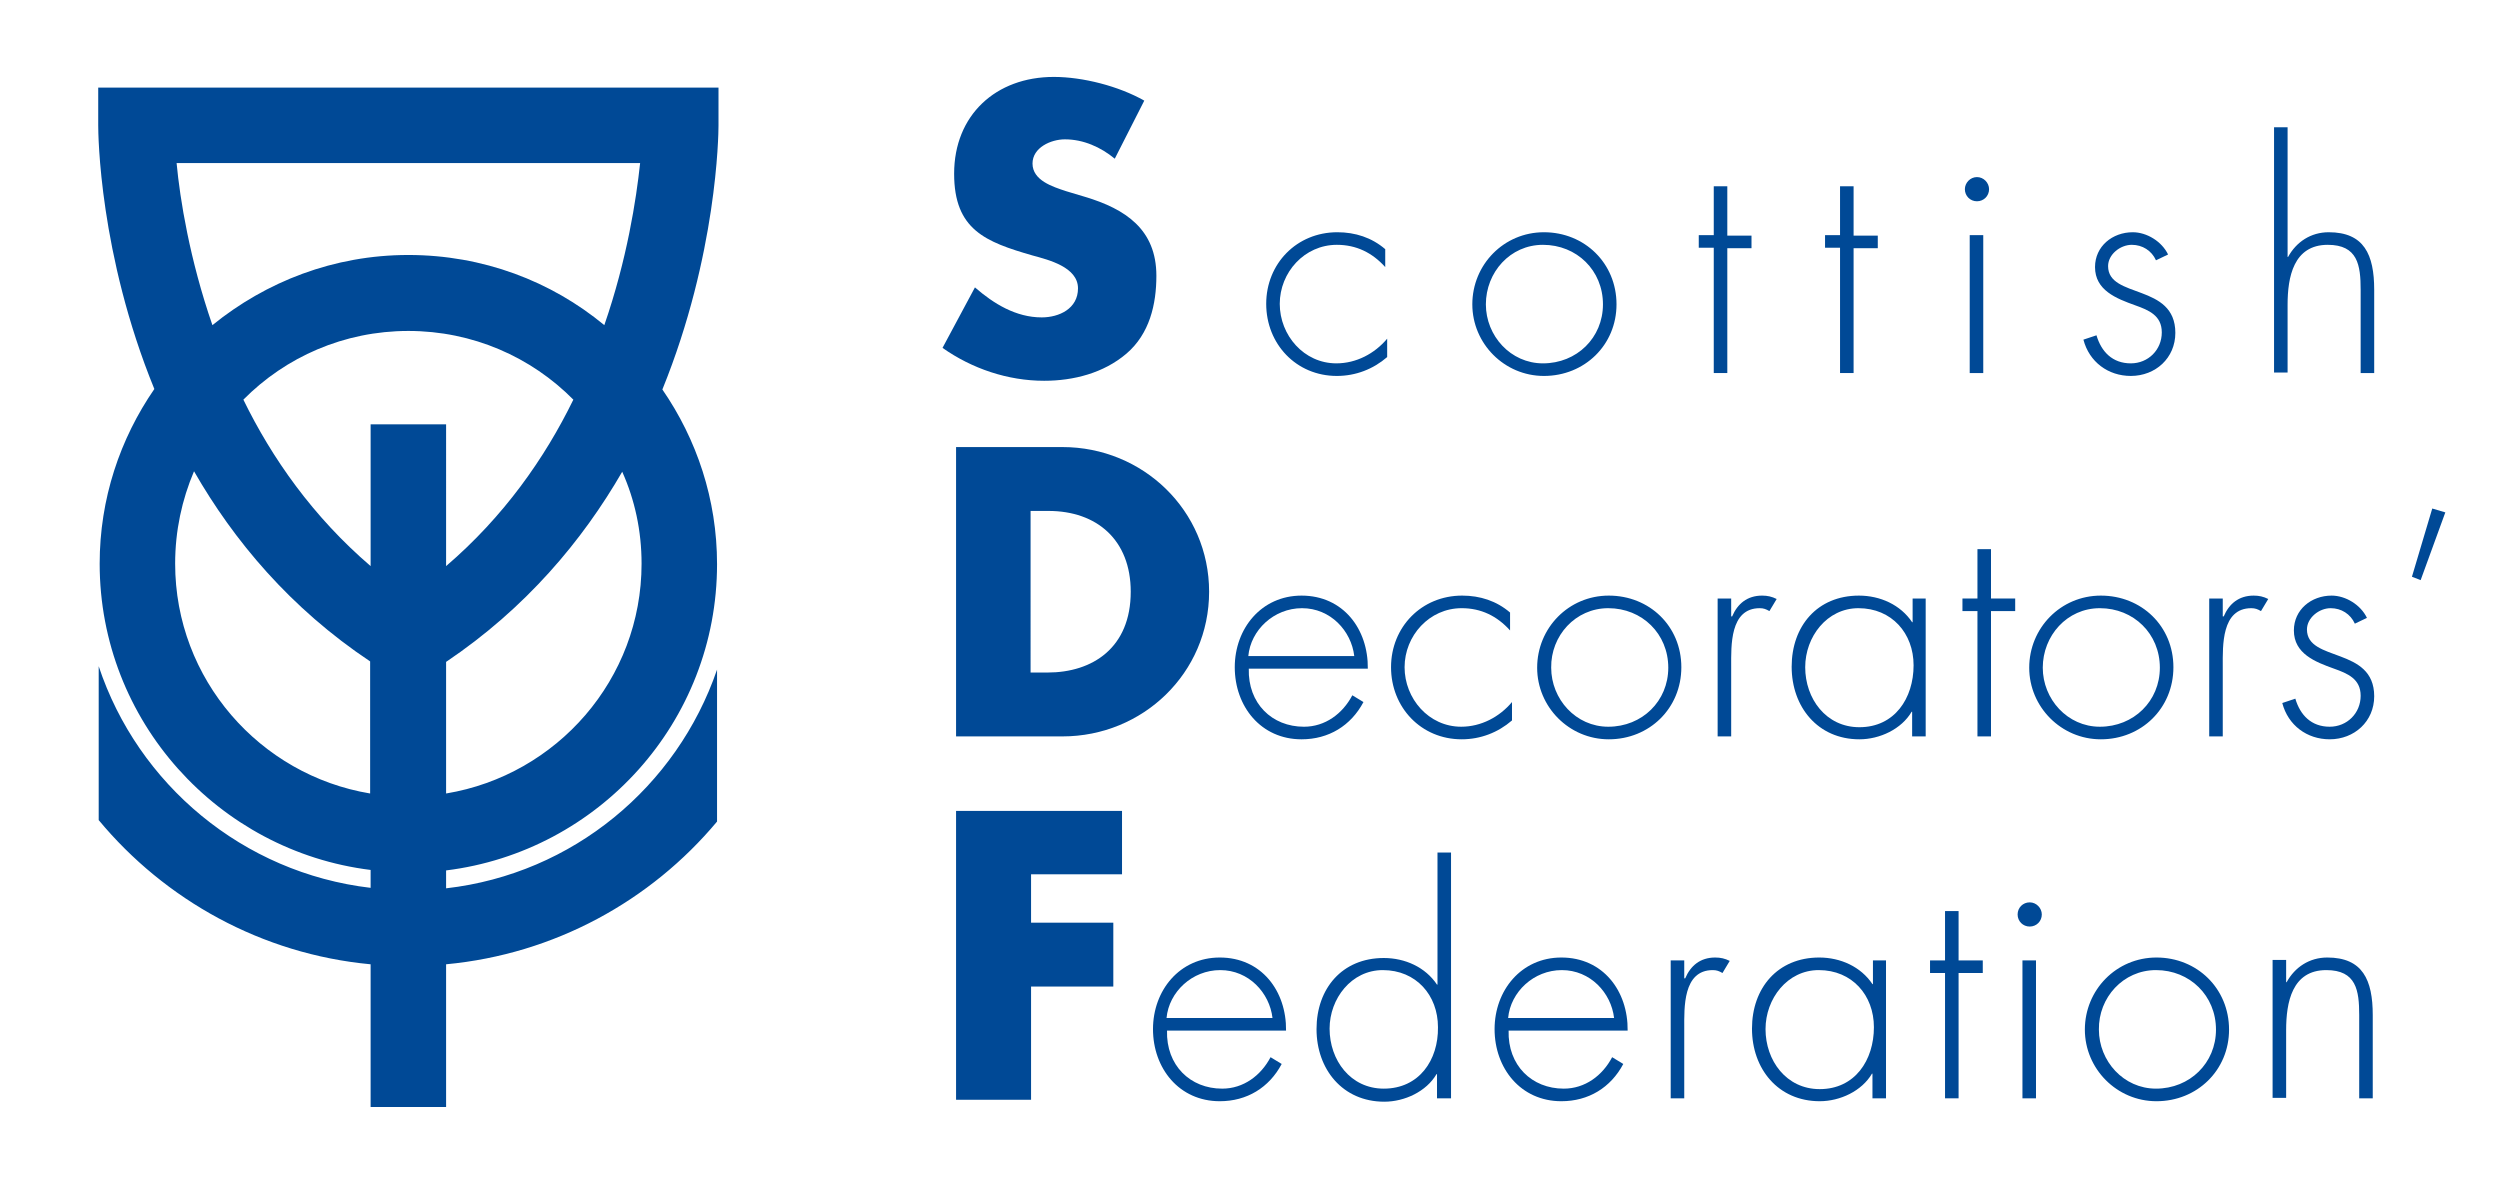
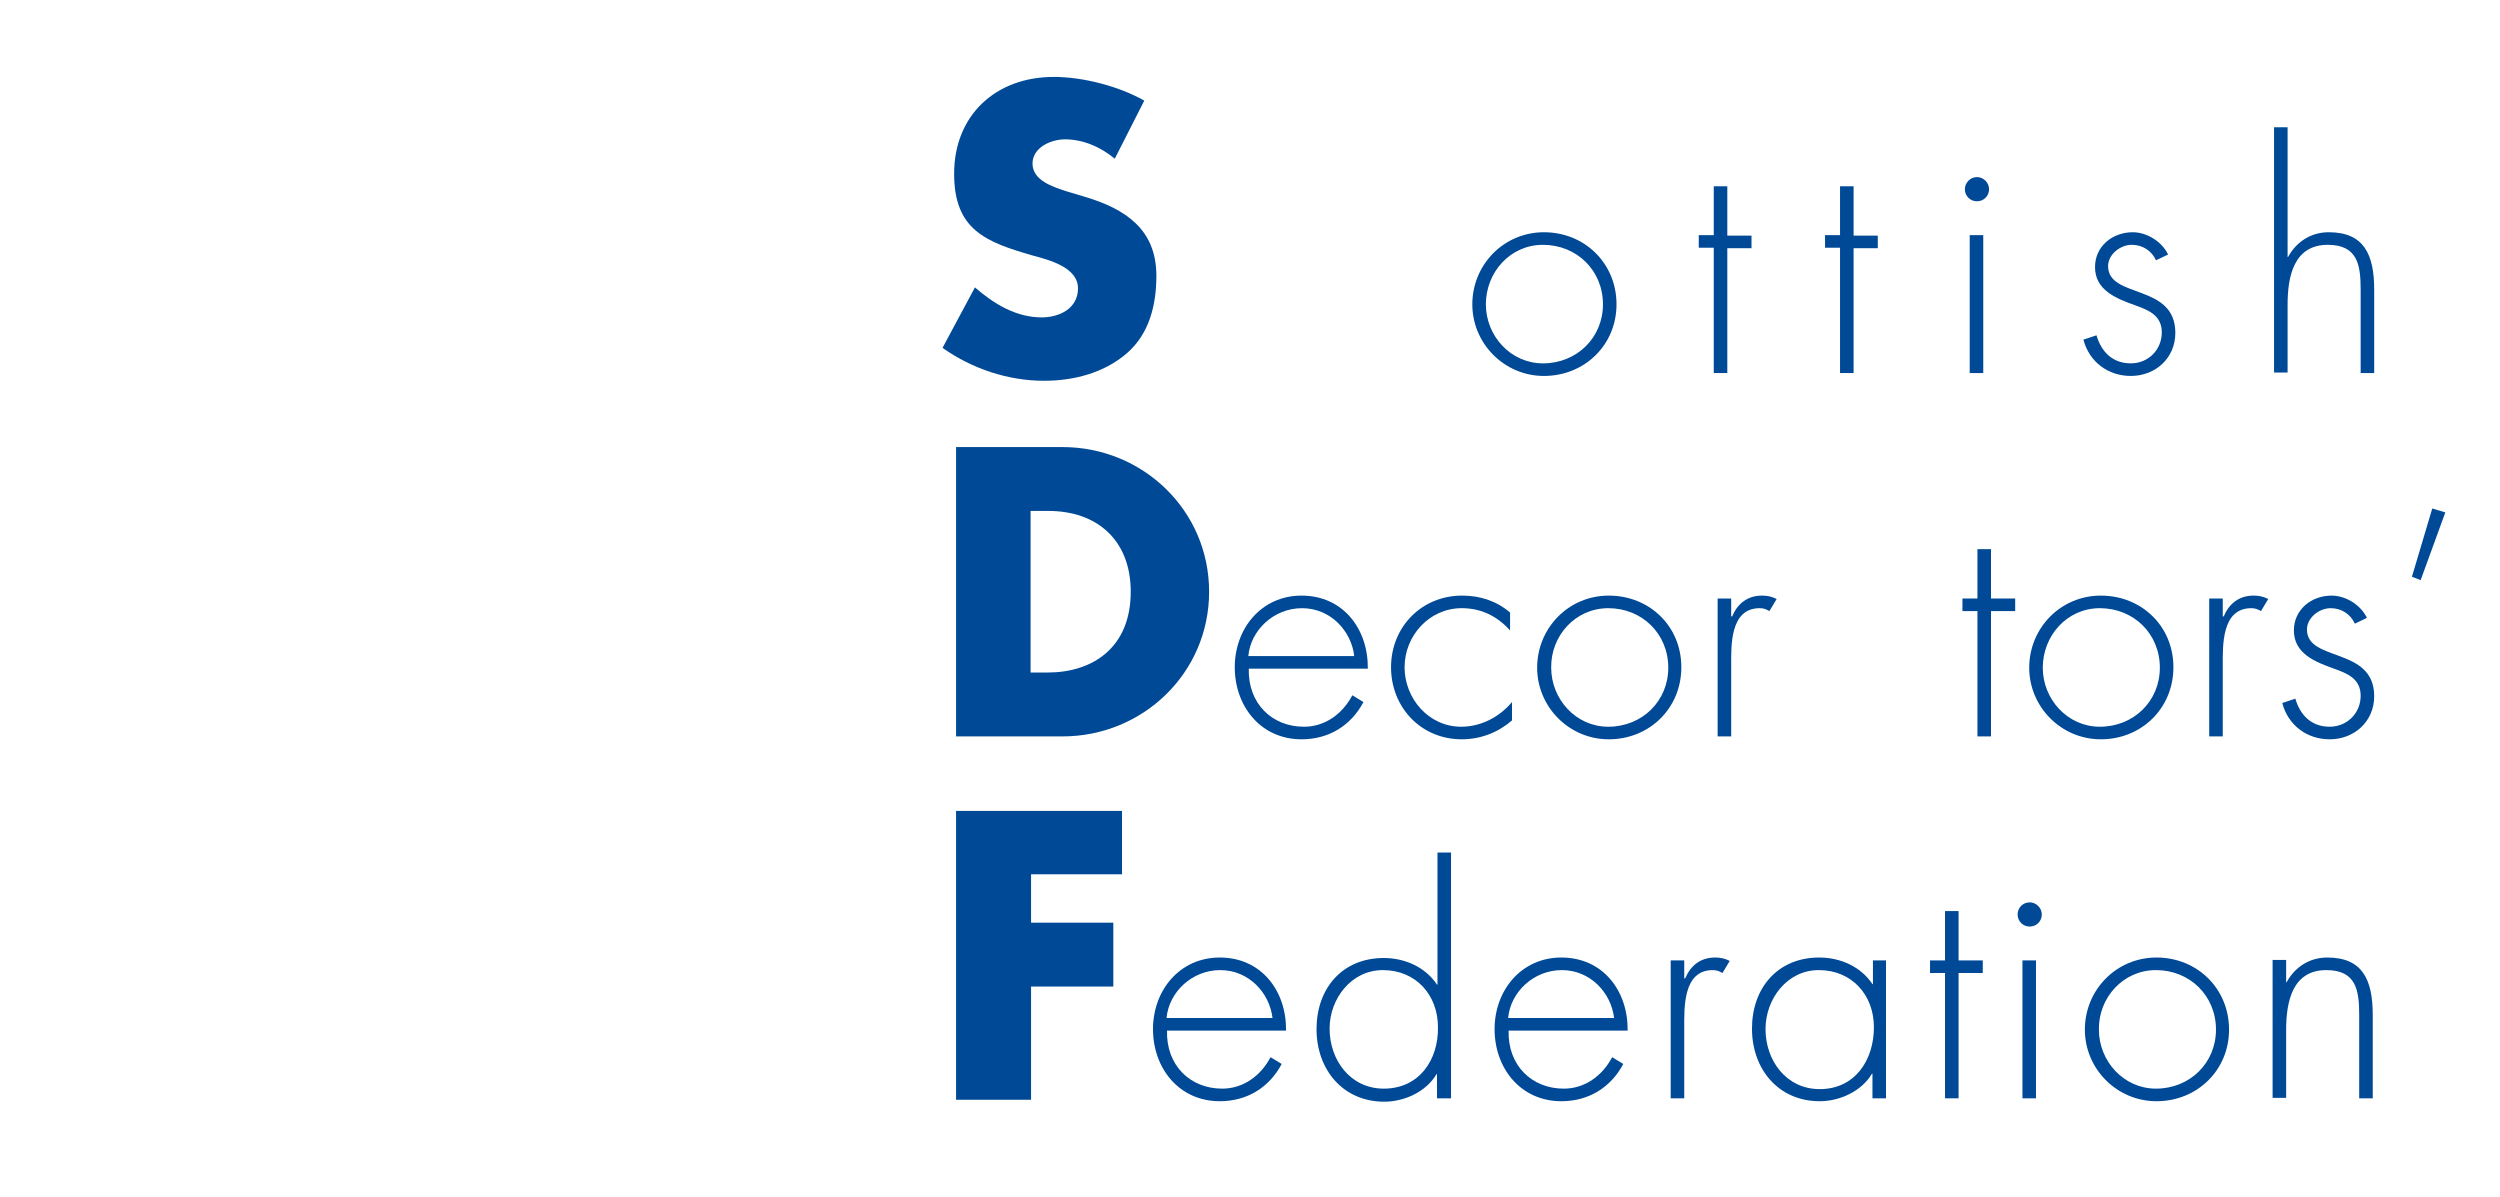
<svg xmlns="http://www.w3.org/2000/svg" version="1.2" id="Layer_1" x="0px" y="0px" viewBox="0 0 516.7 247.3" overflow="visible" xml:space="preserve">
-   <path fill-rule="evenodd" fill="#004996" d="M148.5,18.1h-7.8H20.3v7.8c0,1.8,0.2,26.6,11.6,54.5c-7.1,10.3-11.3,22.7-11.3,36.1 c0,32.5,24.5,59.4,56,63.3v3.7c-26.4-3.1-48.1-21.4-56.2-45.8v31.8c13.7,16.5,33.7,27.7,56.2,29.8v29.5h15.6v-29.5 c22.4-2.1,42.3-13.1,56-29.5v-31.4c-8.3,24.2-29.8,42.2-56,45.2v-3.7c31.5-3.9,56-30.7,56-63.3c0-13.4-4.2-25.8-11.3-36.1 c11.3-27.8,11.6-52.7,11.6-54.5V18.1z M132.3,33.7c-0.8,7.5-2.7,19.9-7.4,33.5c-11-9.1-25.1-14.5-40.5-14.5S55,58.2,43.9,67.2 c-4.7-13.6-6.7-26-7.4-33.5C49.7,33.7,119.2,33.7,132.3,33.7z M76.6,87.7V117c-11.9-10.2-20.4-22.3-26.3-34.4 c8.7-8.8,20.8-14.2,34.1-14.2c13.3,0,25.4,5.4,34.1,14.2c-5.9,12.1-14.4,24.2-26.3,34.4V87.7H76.6z M36.2,116.5 c0-6.8,1.4-13.2,3.9-19.1c8.2,14.3,19.9,28.3,36.4,39.3V164C53.7,160.2,36.2,140.4,36.2,116.5z M132.6,116.5 c0,23.9-17.5,43.7-40.4,47.5v-27.2c16.5-11.1,28.2-25.1,36.4-39.3C131.2,103.3,132.6,109.7,132.6,116.5z" />
  <g>
    <g>
      <path fill="#004996" d="M230.4,32.8c-2.9-2.4-6.5-4-10.3-4c-2.9,0-6.7,1.7-6.7,5c0,3.5,4.2,4.8,6.9,5.7l4,1.2 c8.3,2.5,14.7,6.7,14.7,16.3c0,5.9-1.4,12-6.2,16.1c-4.7,4-10.9,5.6-17,5.6c-7.5,0-14.9-2.5-21-6.8l6.7-12.5 c3.9,3.4,8.5,6.2,13.8,6.2c3.6,0,7.5-1.8,7.5-6c0-4.4-6.1-5.9-9.4-6.8c-9.7-2.8-16.2-5.3-16.2-16.9c0-12.1,8.6-20,20.6-20 c6,0,13.4,1.9,18.7,4.9L230.4,32.8z" />
-       <path fill="#004996" d="M286.3,55.2c-2.7-3-6-4.6-10-4.6c-6.7,0-11.8,5.7-11.8,12.2c0,6.5,5,12.3,11.7,12.3c4.1,0,7.9-2,10.5-5.1 v3.8c-2.9,2.5-6.5,3.9-10.4,3.9c-8.4,0-14.6-6.6-14.6-14.9c0-8.3,6.3-14.8,14.7-14.8c3.7,0,7.1,1.1,9.9,3.5V55.2z" />
      <path fill="#004996" d="M318.9,50.6c7,0,12.4,5.3,12.4,12.3c0,6.9-5.4,12.2-12.4,12.2c-6.7,0-11.8-5.7-11.8-12.2 C307.1,56.3,312.1,50.6,318.9,50.6z M319.1,48c-8.3,0-14.8,6.7-14.8,14.9c0,8.1,6.6,14.8,14.8,14.8c8.4,0,15-6.4,15-14.8 C334.1,54.4,327.5,48,319.1,48z" />
      <path fill="#004996" d="M357,77.1h-2.8V51.2h-3.1v-2.6h3.1V38.5h2.8v10.2h5v2.6h-5V77.1z" />
      <path fill="#004996" d="M383.1,77.1h-2.8V51.2h-3.1v-2.6h3.1V38.5h2.8v10.2h5v2.6h-5V77.1z" />
      <path fill="#004996" d="M408.6,36.6c-1.4,0-2.5,1.2-2.5,2.5c0,1.4,1.1,2.5,2.5,2.5c1.4,0,2.5-1.1,2.5-2.5 C411.1,37.8,410,36.6,408.6,36.6z M409.9,48.6h-2.8v28.5h2.8V48.6z" />
      <path fill="#004996" d="M445.6,53.8c-0.9-2-2.8-3.2-5-3.2c-2.4,0-4.9,2-4.9,4.4c0,6.8,13.9,3.5,13.9,13.8c0,5.2-4.1,8.9-9.2,8.9 c-4.7,0-8.6-2.9-9.8-7.5l2.7-0.9c1,3.4,3.3,5.8,7.1,5.8c3.6,0,6.4-2.8,6.4-6.4c0-3.5-2.7-4.6-5.5-5.6c-3.9-1.4-8.3-3.1-8.3-7.9 c0-4.3,3.6-7.2,7.8-7.2c2.9,0,6,1.9,7.3,4.6L445.6,53.8z" />
      <path fill="#004996" d="M472.8,26.3v26.8h0.1c1.7-3.1,4.7-5.1,8.4-5.1c7.3,0,9.4,4.6,9.4,11.9v17.2h-2.8V59.9 c0-5.1-0.6-9.3-6.8-9.3c-7.1,0-8.3,6.7-8.3,12.4v14H470V26.3H472.8z" />
      <path fill="#004996" d="M213.1,105.6h3.6c10,0,17,6,17,16.7c0,11.6-7.9,16.7-17.2,16.7h-3.5V105.6z M197.6,152.2h22 c16.6,0,30.3-13.1,30.3-29.9c0-16.8-13.7-29.9-30.3-29.9h-22V152.2z" />
      <path fill="#004996" d="M258,135.6c0.5-5.4,5.3-9.9,11.1-9.9c5.9,0,10.2,4.7,10.8,9.9H258z M282.7,138.2 c0.1-8.2-5.1-15.1-13.7-15.1c-8.3,0-13.8,6.8-13.8,14.8c0,8.1,5.4,14.9,13.8,14.9c5.6,0,10.2-2.8,12.8-7.7l-2.3-1.4 c-2,3.8-5.6,6.5-10,6.5c-6.6,0-11.6-4.8-11.4-12H282.7z" />
      <path fill="#004996" d="M312.1,130.3c-2.7-3-6-4.6-10-4.6c-6.7,0-11.8,5.7-11.8,12.2s5,12.3,11.7,12.3c4.1,0,7.9-2,10.5-5.1v3.8 c-2.9,2.5-6.5,3.9-10.4,3.9c-8.4,0-14.6-6.6-14.6-14.9c0-8.3,6.3-14.8,14.7-14.8c3.7,0,7.1,1.1,9.9,3.5V130.3z" />
      <path fill="#004996" d="M332.4,125.7c7,0,12.4,5.3,12.4,12.3c0,6.9-5.4,12.2-12.4,12.2c-6.7,0-11.8-5.7-11.8-12.2 C320.5,131.4,325.6,125.7,332.4,125.7z M332.5,123.1c-8.3,0-14.8,6.7-14.8,14.9c0,8.1,6.6,14.8,14.8,14.8c8.4,0,15-6.4,15-14.9 S340.9,123.1,332.5,123.1z" />
      <path fill="#004996" d="M357.9,127.4h0.1c1.1-2.6,3.1-4.3,6.2-4.3c1.1,0,2,0.2,3,0.7l-1.5,2.5c-0.7-0.4-1.2-0.6-2-0.6 c-6.2,0-5.9,7.8-5.9,12v14.5h-2.8v-28.5h2.8V127.4z" />
-       <path fill="#004996" d="M384.1,125.7c6.9,0,11.4,5.2,11.4,11.8c0,6.8-3.9,12.8-11.2,12.8c-6.9,0-11.2-5.9-11.2-12.4 C373.1,131.6,377.6,125.7,384.1,125.7z M398.1,123.7h-2.8v4.9h-0.1c-2.4-3.6-6.6-5.5-11-5.5c-8.6,0-13.9,6.3-13.9,14.7 c0,8.3,5.4,15,14,15c4.2,0,8.7-2.1,10.8-5.7h0.1v5.1h2.8V123.7z" />
      <path fill="#004996" d="M411.5,152.2h-2.8v-25.9h-3.1v-2.6h3.1v-10.2h2.8v10.2h5v2.6h-5V152.2z" />
      <path fill="#004996" d="M434,125.7c7,0,12.4,5.3,12.4,12.3c0,6.9-5.4,12.2-12.4,12.2c-6.7,0-11.8-5.7-11.8-12.2 C422.2,131.4,427.2,125.7,434,125.7z M434.2,123.1c-8.3,0-14.8,6.7-14.8,14.9c0,8.1,6.6,14.8,14.8,14.8c8.4,0,15-6.4,15-14.9 S442.6,123.1,434.2,123.1z" />
      <path fill="#004996" d="M459.5,127.4h0.1c1.1-2.6,3.1-4.3,6.2-4.3c1.1,0,2,0.2,3,0.7l-1.5,2.5c-0.7-0.4-1.2-0.6-2-0.6 c-6.2,0-5.9,7.8-5.9,12v14.5h-2.8v-28.5h2.8V127.4z" />
      <path fill="#004996" d="M486.7,128.9c-0.9-2-2.8-3.2-5-3.2c-2.4,0-4.9,2-4.9,4.4c0,6.8,13.9,3.5,13.9,13.8c0,5.2-4.1,8.9-9.2,8.9 c-4.7,0-8.6-2.9-9.8-7.5l2.7-0.9c1,3.4,3.3,5.8,7.1,5.8c3.6,0,6.4-2.8,6.4-6.4c0-3.5-2.7-4.6-5.5-5.6c-3.9-1.4-8.3-3.1-8.3-7.9 c0-4.3,3.6-7.2,7.8-7.2c2.9,0,6,1.9,7.3,4.6L486.7,128.9z" />
      <path fill="#004996" d="M505.4,105.9l-5.1,14l-1.8-0.7l4.2-14.1L505.4,105.9z" />
      <path fill="#004996" d="M213.1,180.7v10h17v13.2h-17v23.4h-15.5v-59.7h34.3v13.1H213.1z" />
      <path fill="#004996" d="M241.1,210.4c0.5-5.4,5.3-9.9,11.1-9.9c5.9,0,10.2,4.7,10.8,9.9H241.1z M265.8,213 c0.1-8.2-5.1-15.1-13.7-15.1c-8.3,0-13.8,6.8-13.8,14.8c0,8.1,5.4,14.9,13.8,14.9c5.6,0,10.2-2.8,12.8-7.7l-2.3-1.4 c-2,3.8-5.6,6.5-10,6.5c-6.6,0-11.6-4.8-11.4-12H265.8z" />
      <path fill="#004996" d="M286,225c-6.9,0-11.2-5.9-11.2-12.4c0-6.2,4.5-12.1,11-12.1c6.9,0,11.4,5.2,11.4,11.8 C297.3,219.1,293.3,225,286,225z M297.1,227h2.8v-50.8h-2.8v27.3H297c-2.4-3.6-6.6-5.5-11-5.5c-8.6,0-13.9,6.3-13.9,14.7 c0,8.3,5.4,15,14,15c4.2,0,8.7-2.1,10.8-5.7h0.1V227z" />
      <path fill="#004996" d="M311.7,210.4c0.5-5.4,5.3-9.9,11.1-9.9c5.9,0,10.2,4.7,10.8,9.9H311.7z M336.4,213 c0.1-8.2-5.1-15.1-13.7-15.1c-8.3,0-13.8,6.8-13.8,14.8c0,8.1,5.4,14.9,13.8,14.9c5.6,0,10.2-2.8,12.8-7.7l-2.3-1.4 c-2,3.8-5.6,6.5-10,6.5c-6.6,0-11.6-4.8-11.4-12H336.4z" />
      <path fill="#004996" d="M348.2,202.2h0.1c1.1-2.6,3.1-4.3,6.2-4.3c1.1,0,2,0.2,3,0.7l-1.5,2.5c-0.7-0.4-1.2-0.6-2-0.6 c-6.2,0-5.9,7.8-5.9,12V227h-2.8v-28.5h2.8V202.2z" />
      <path fill="#004996" d="M375.9,200.5c6.9,0,11.4,5.2,11.4,11.8c0,6.8-3.9,12.8-11.2,12.8c-6.9,0-11.2-5.9-11.2-12.4 C364.9,206.4,369.4,200.5,375.9,200.5z M389.9,198.5h-2.8v4.9H387c-2.4-3.6-6.6-5.5-11-5.5c-8.6,0-13.9,6.3-13.9,14.7 c0,8.3,5.4,15,14,15c4.2,0,8.7-2.1,10.8-5.7h0.1v5.1h2.8V198.5z" />
      <path fill="#004996" d="M404.8,227h-2.8v-25.9h-3.1v-2.6h3.1v-10.2h2.8v10.2h5v2.6h-5V227z" />
      <path fill="#004996" d="M420.8,227H418v-28.5h2.8V227z M422,189c0,1.4-1.1,2.5-2.5,2.5c-1.4,0-2.5-1.1-2.5-2.5 c0-1.4,1.1-2.5,2.5-2.5C420.9,186.5,422,187.7,422,189z" />
      <path fill="#004996" d="M445.6,200.5c7,0,12.4,5.3,12.4,12.3c0,6.9-5.4,12.2-12.4,12.2c-6.7,0-11.8-5.7-11.8-12.2 C433.7,206.2,438.8,200.5,445.6,200.5z M445.7,197.9c-8.3,0-14.8,6.7-14.8,14.9c0,8.1,6.6,14.8,14.8,14.8c8.4,0,15-6.4,15-14.8 C460.7,204.3,454.1,197.9,445.7,197.9z" />
      <path fill="#004996" d="M472.5,203h0.1c1.7-3.1,4.7-5.1,8.4-5.1c7.3,0,9.4,4.6,9.4,11.9V227h-2.8v-17.2c0-5.1-0.6-9.3-6.8-9.3 c-7.1,0-8.3,6.7-8.3,12.4v14h-2.8v-28.5h2.8V203z" />
    </g>
  </g>
</svg>